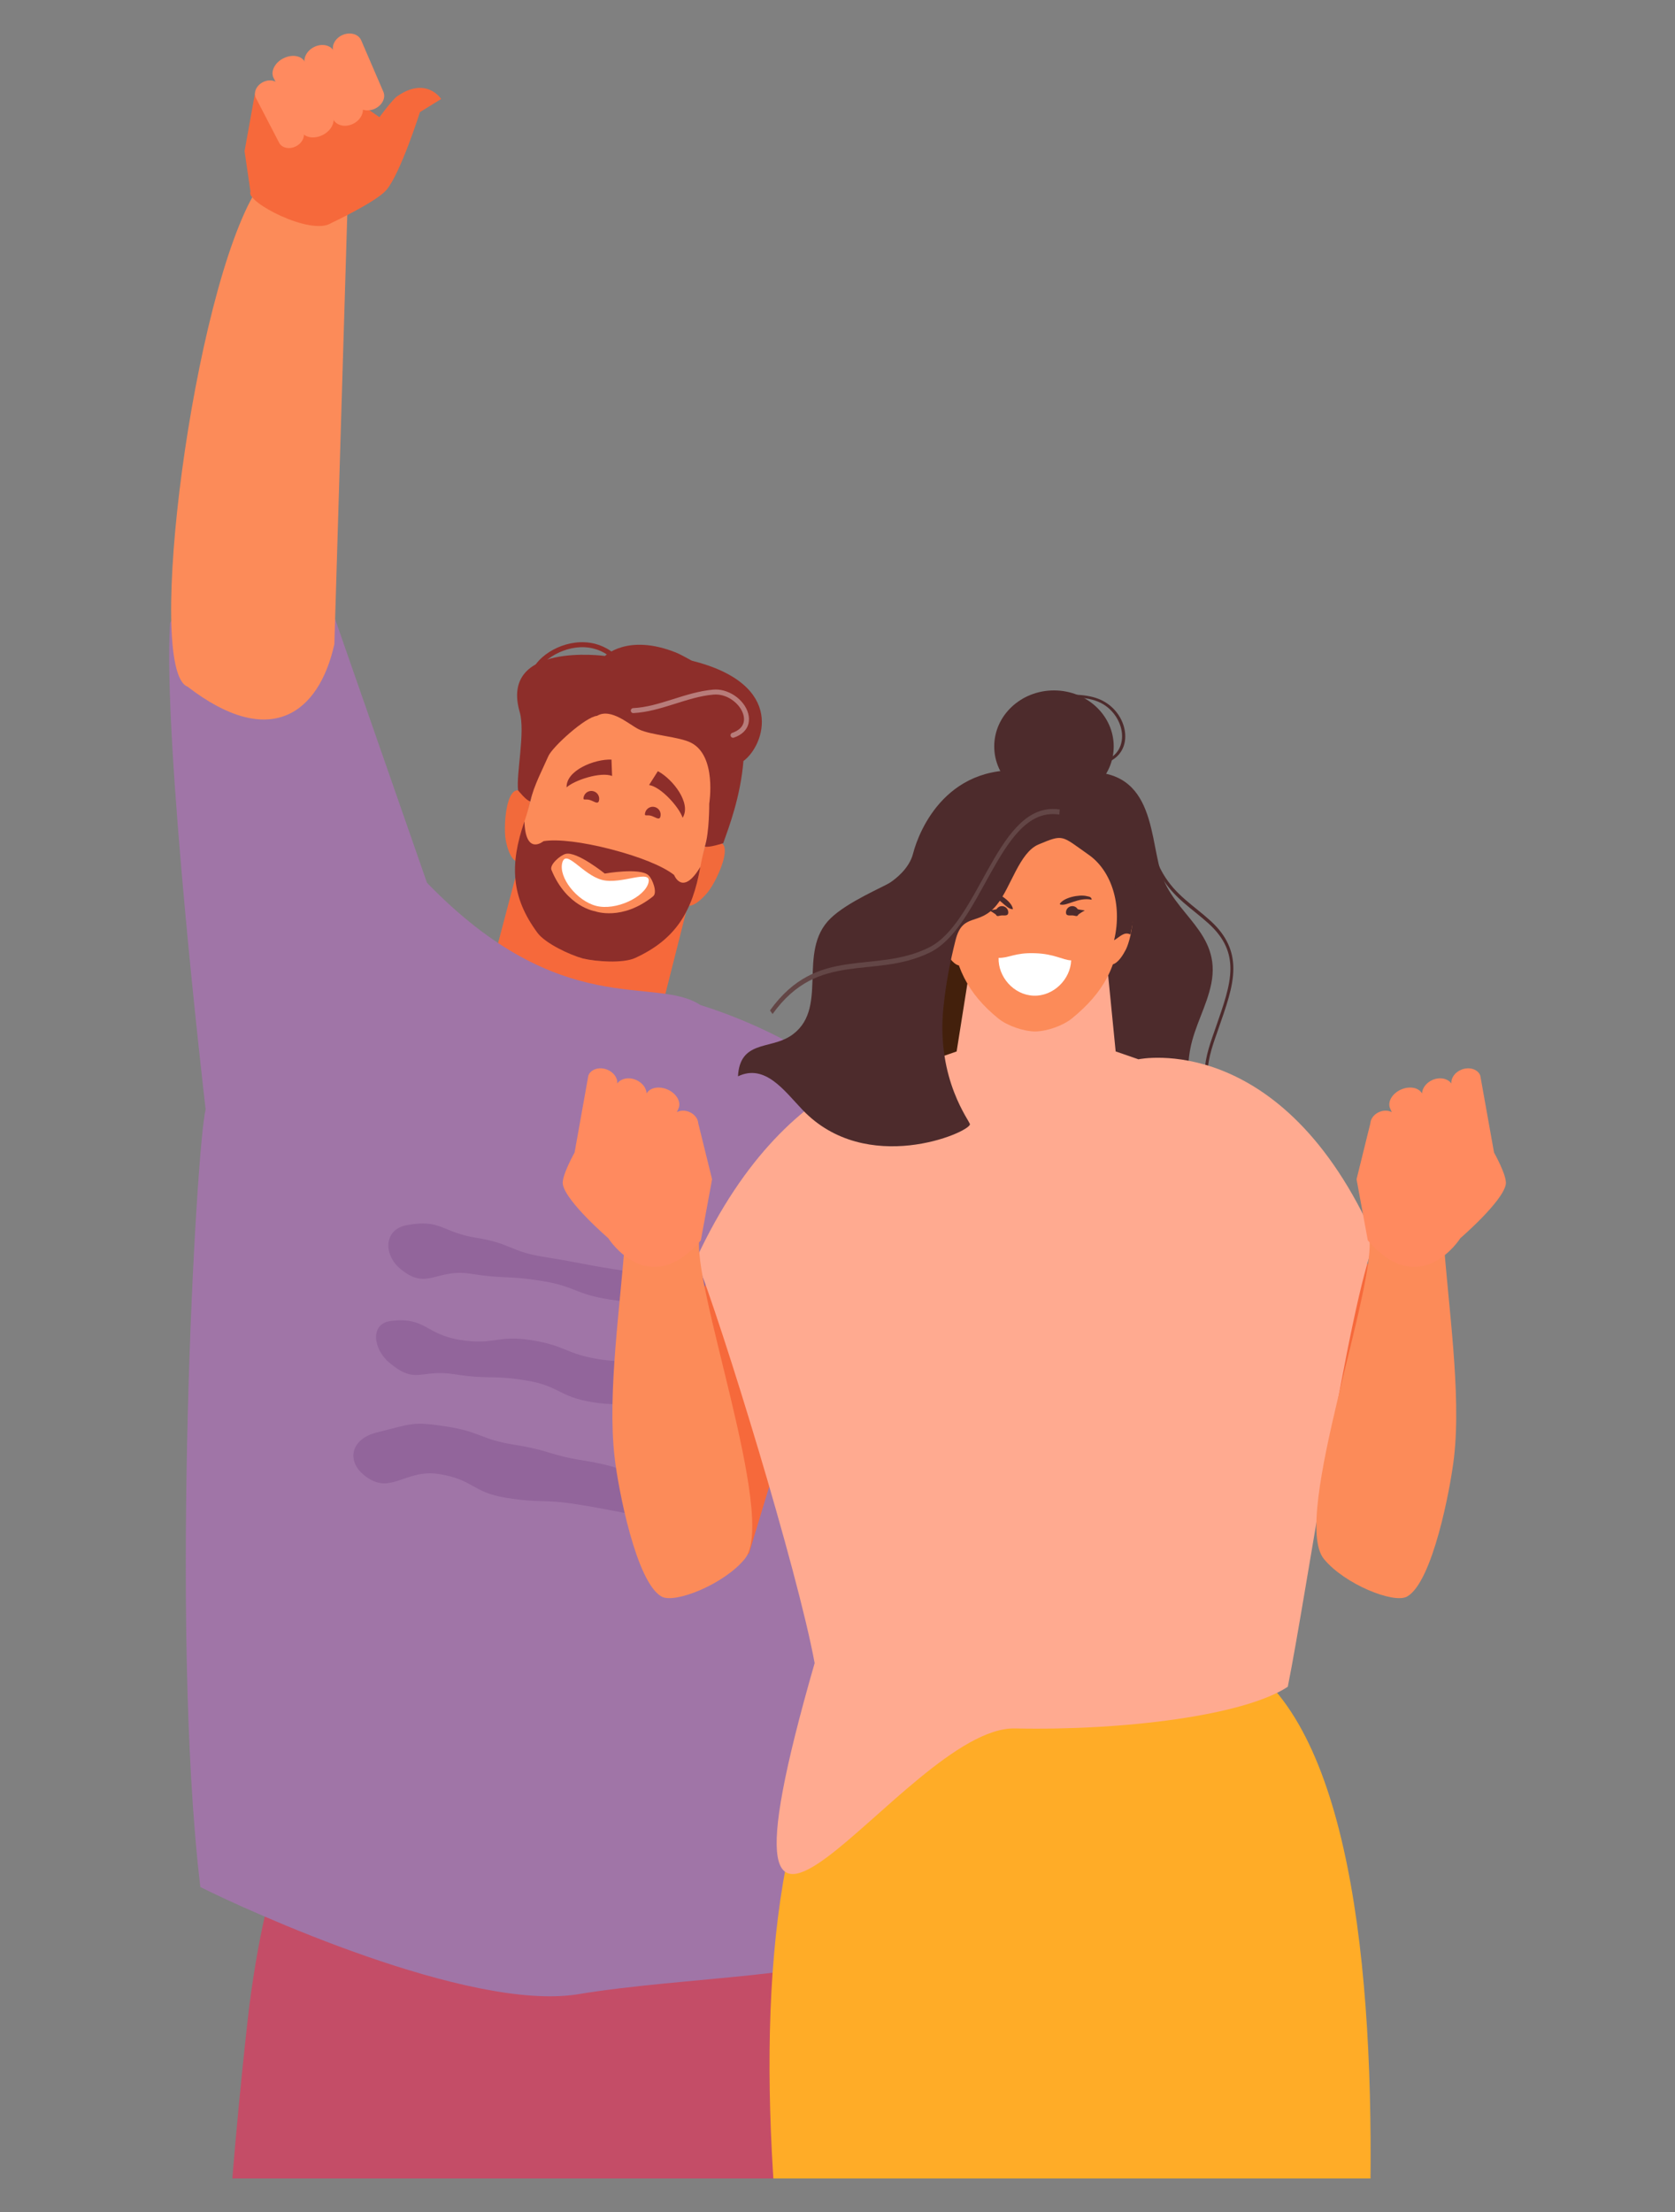
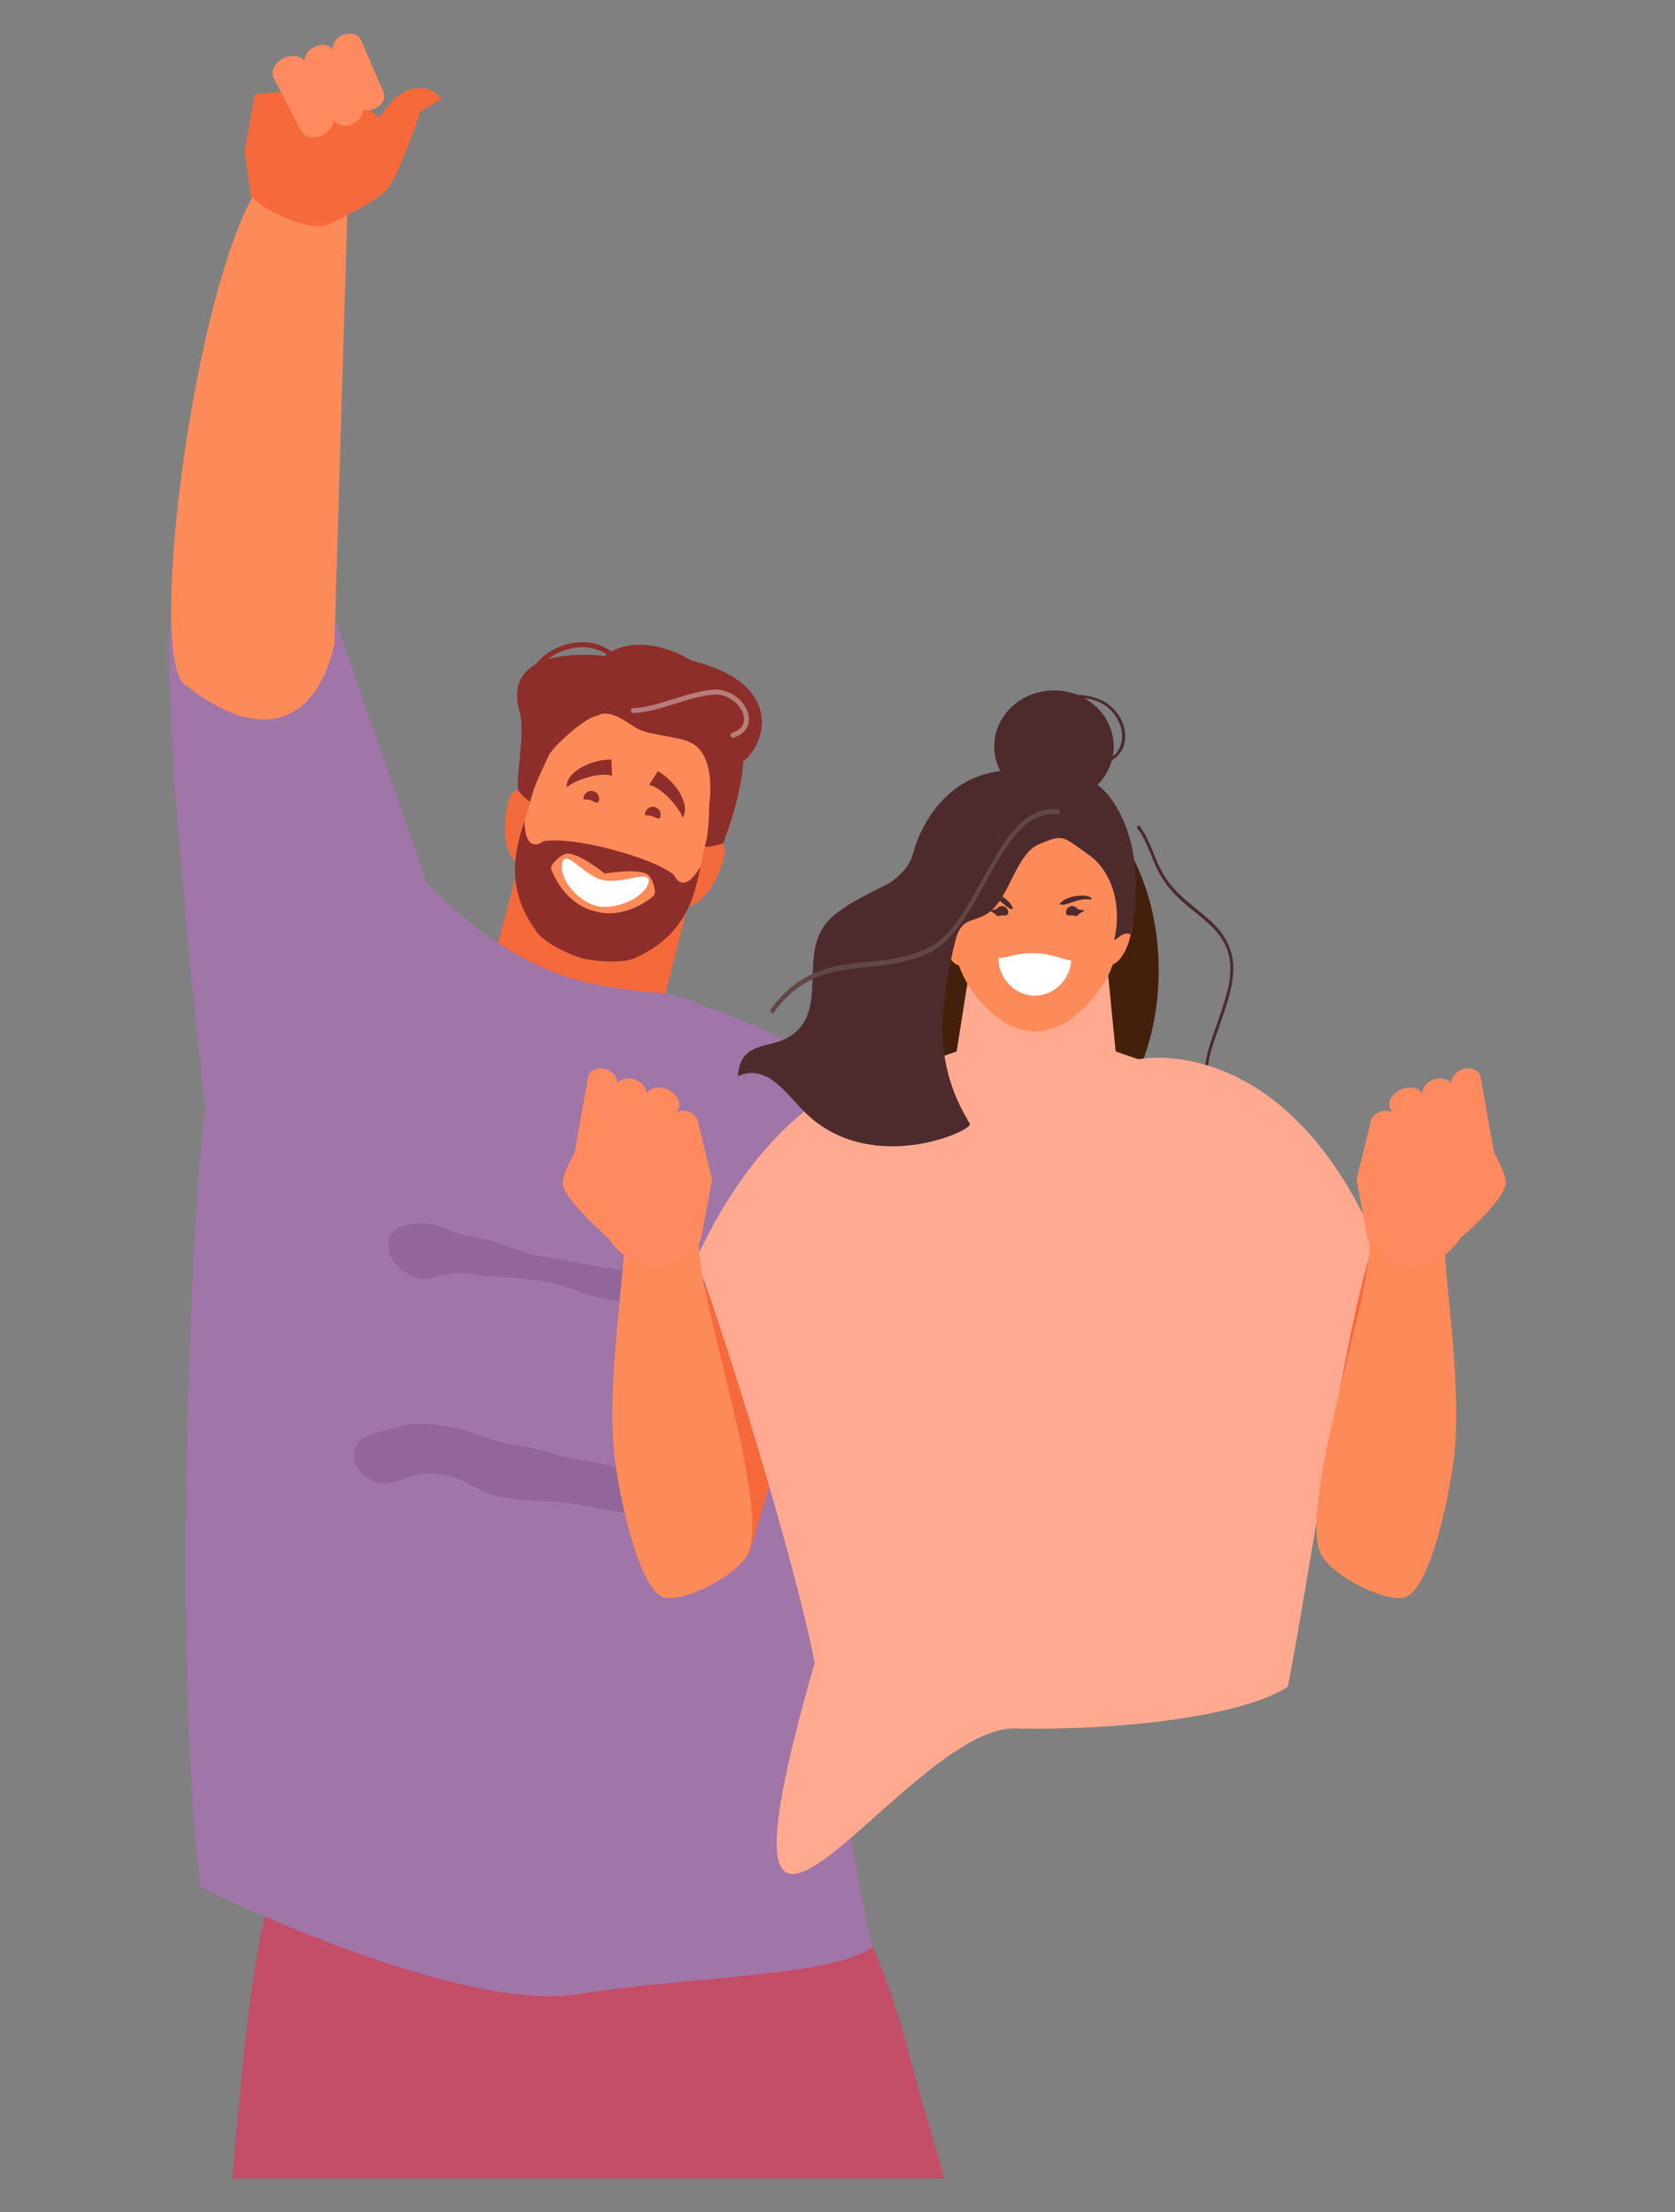
<svg xmlns="http://www.w3.org/2000/svg" id="Layer_1" viewBox="0 0 500 660">
  <rect x="0" y="0" width="500" height="660" fill="#808080" stroke="none" />
  <defs>
    <style>.cls-1{fill:#ffac27;}.cls-1,.cls-2,.cls-3,.cls-4,.cls-5,.cls-6,.cls-7,.cls-8,.cls-9,.cls-10,.cls-11,.cls-12,.cls-13,.cls-14,.cls-15,.cls-16{stroke-width:0px;}.cls-2{fill:#f26a3b;}.cls-3{fill:#43200c;}.cls-4{fill:#92659b;}.cls-5{fill:#634646;}.cls-6{fill:none;}.cls-7{fill:#fc8b59;}.cls-8{fill:#a075a7;}.cls-9{fill:#b87c7a;}.cls-10{fill:#f6693b;}.cls-17{clip-path:url(#clippath);}.cls-11{fill:#ffaa90;}.cls-12{fill:#4d2b2c;}.cls-13{fill:#ff8a5f;}.cls-14{fill:#8d2e2a;}.cls-15{fill:#fff;}.cls-16{fill:#c44d67;}</style>
    <clipPath id="clippath">
      <rect class="cls-6" x="-5.5" y="10" width="511" height="640" />
    </clipPath>
  </defs>
  <g class="cls-17">
    <path class="cls-16" d="M178.934,666.499c-4.673-8.796-8.716-16.851-11.844-23.778-8.817-19.482-41.899-98.862,25.251-125.363,0,0,54.891,1.574,79.228,96.343,0,0,6.003,22.214,15.409,52.798h-108.044Z" />
    <path class="cls-16" d="M167.306,666.5h-99.248c2.712-37.46,6.328-67.709,6.328-67.709,12.29-95.703,46.998-78.689,46.998-78.689,71.945,5.901,64.185,54.982,61.402,76.18-2.367,18.03-8.573,43.393-15.49,70.218h.01Z" />
    <path class="cls-10" d="M196.276,305.789s-20.761,15.714-31.356,12.768c-10.289-2.864-19.228-25.84-19.228-25.84l10.036-38.009,50.188,12.971-9.63,38.12-.01-.01Z" />
    <path class="cls-2" d="M210.435,252.565c10.99-5.82,3.931,9.995.741,13.763-1.178,1.382-3.667,4.063-5.708,3.921l4.967-17.684Z" />
    <path class="cls-2" d="M158.295,239.096c-6.796-10.422-8.279,6.846-7.314,11.681.356,1.777,1.24,5.332,3.088,6.196l4.216-17.877h.01Z" />
    <path class="cls-7" d="M209.063,258.65c1.838-10.473,8.461-26.237,5.789-34.19-3.108-9.254-12.727-12.504-21.158-14.688-8.44-2.184-18.435-3.992-25.627,2.6-6.196,5.658-8.034,22.651-11.508,32.707-4.419,12.849-3.118,22.793,4.794,33.489,2.326,3.159,8.797,6.369,12.636,7.435,3.87.935,11.092,1.26,14.657-.375,12.108-5.526,18.06-13.601,20.417-26.978Z" />
    <path class="cls-14" d="M209.061,258.649c-5.353,8.969-7.842,2.408-7.842,2.408-3.392-2.672-10.37-5.465-18.811-7.649-8.441-2.184-15.907-3.118-20.163-2.428,0,0-5.363,4.531-5.698-5.911-4.418,12.849-4.022,22.559,3.89,33.255,2.326,3.159,9.701,6.613,13.55,7.669,3.87.935,11.996,1.493,15.572-.142,12.107-5.526,17.145-13.835,19.502-27.212v.01ZM194.993,267.415c-9.355,7.506-17.359,4.48-17.359,4.48,0,0-8.461-1.24-13.022-12.332-.64-1.554,2.6-4.357,4.226-4.784,3.351-.863,11.691,5.871,11.691,5.871,0,0,10.553-1.859,13.072.528,1.219,1.158,2.692,5.181,1.382,6.227l.01.01Z" />
    <path class="cls-14" d="M221.923,227.07c6.185-4.53,13.062-22.834-15.419-29.944-2.103-1.178-3.87-2.082-4.703-2.418-14.454-5.779-21.219,1.016-21.219,1.016,0,0-31.518-4.317-25.444,16.74,1.716,5.952-1.118,18.659-.478,23.362,0,0,2.489,3.148,3.637,3.28.954-4.52,4.062-10.391,5.383-13.479,1.199-2.783,11.133-11.772,14.535-12.036,4.175-2.468,9.538,2.58,12.484,4.022,3.616,1.778,12.006,2.164,15.591,4.002,7.75,3.962,5.424,18.141,5.424,18.141,0,0,.061,8.401-1.29,12.819,1.077.447,5.465-.985,5.465-.985,1.767-4.998,5.13-13.794,6.034-24.52Z" />
    <path class="cls-15" d="M193.574,263.373c-1.128,4.347-9.792,8.42-15.612,6.917-5.821-1.503-11.245-8.492-10.127-12.839,1.127-4.347,6.074,3.586,11.884,5.089,5.81,1.503,14.972-3.515,13.844.833h.011Z" />
    <path class="cls-14" d="M182.53,226.644c-5.037-.203-13.569,3.199-13.397,8.278,2.458-2.194,10.208-4.713,13.58-3.393l-.183-4.885Z" />
    <path class="cls-14" d="M178.794,238.924c-.325,1.249-1.605.051-2.864-.274-1.26-.325-2.011.355-1.686-.894.325-1.26,1.604-2.011,2.864-1.686,1.259.325,2.011,1.605,1.686,2.864v-.01Z" />
    <path class="cls-14" d="M196.374,230.096c4.459,2.357,10.106,9.598,7.395,13.905-1.016-3.128-6.44-9.223-10.015-9.771l2.62-4.134Z" />
    <path class="cls-14" d="M192.585,242.488c-.325,1.249.427.569,1.686.894,1.26.325,2.54,1.533,2.865.274.325-1.259-.427-2.539-1.686-2.864-1.26-.325-2.54.437-2.865,1.686v.01Z" />
    <path class="cls-9" d="M188.292,212.068c-.02-.417.294-.762.711-.783,7.841-.375,15.47-4.753,23.819-5.515,1.097-.102,2.174,0,3.189.274,4.764,1.27,8.37,5.851,7.405,9.904-.447,1.787-1.92,3.321-4.357,4.144-.396.132-.813-.071-.955-.467-.132-.396.071-.823.467-.955,2.123-.742,3.068-1.859,3.403-3.098.376-1.412-.122-3.169-1.31-4.723-1.179-1.544-2.987-2.844-5.028-3.373-.864-.223-1.768-.304-2.682-.223-7.902.67-15.541,5.069-23.88,5.515-.081,0-.152,0-.223-.02-.305-.081-.539-.355-.559-.68Z" />
    <path class="cls-14" d="M159.503,200.458c-.365-.183-.518-.63-.335-1.006,2.377-4.652,10.513-9.355,18.456-7.364,1.595.416,3.18,1.107,4.693,2.153.335.234.427.701.193,1.036-.234.346-.701.427-1.036.193-1.361-.934-2.773-1.564-4.215-1.93-7.09-1.889-14.861,2.692-16.75,6.582-.162.325-.518.478-.853.386,0,0-.102-.03-.153-.05Z" />
    <path class="cls-8" d="M61.385,331.051c6.551-10.543,66.044-67.932,66.064-67.668,40.254,41.564,67.943,27.506,81.615,36.485-.031.152,34.718,9.447,58.232,35.521,16.282,18.059,56.313,89.436,56.567,111.294.264,76.13-71.813,8.411-74.627,7.984-5.261,48.095,8.207,116.028,11.326,126.236-12.138,9.03-55.825,8.776-88.268,14.16-32.494,5.099-98.09-24.815-112.493-32.027-9.274-78.11-1.239-221.39,1.585-231.974v-.011Z" />
    <path class="cls-4" d="M119.414,378.507c8.035,6.795,10.686-.102,21.077,1.544,10.391,1.635,10.574.457,20.965,2.102,10.391,1.646,10.025,3.931,20.416,5.566,10.391,1.646,10.564.569,20.944,2.215,10.392,1.645,11.875,11.589,21.605,7.608,5.902-2.418,6.532-12.037,1.656-16.161-8.035-6.795-11.529,1.696-21.92.051-10.391-1.646-10.472-1.097-20.863-2.732-10.391-1.646-10.33-1.991-20.721-3.637-10.391-1.645-10.005-4.093-20.396-5.739-10.391-1.645-10.472-5.718-20.813-3.758-6.917,1.31-6.836,8.827-1.96,12.941h.01Z" />
-     <path class="cls-4" d="M116.173,406.541c8.034,6.795,9.192,1.859,19.583,3.504,10.391,1.636,10.625.153,21.006,1.798,10.391,1.646,9.873,4.927,20.254,6.562,10.391,1.645,10.827-1.107,21.218.528,10.391,1.646,10.148,8.421,19.879,4.429,5.901-2.418,7.719-7.608,2.844-11.732-8.035-6.795-10.249-4.226-20.64-5.861-10.391-1.645-10.879,1.463-21.27-.173-10.391-1.645-10.005-4.073-20.396-5.718-10.391-1.646-10.899,1.564-21.29-.081-10.391-1.646-10.411-7.029-20.833-5.628-6.013.803-5.241,8.248-.365,12.372h.01Z" />
    <path class="cls-4" d="M108.412,439.929c8.024,6.795,12.26-1.758,22.641-.112,10.391,1.635,9.781,5.465,20.172,7.11,10.391,1.646,10.605.284,20.996,1.92,10.391,1.645,10.33,2.021,20.721,3.667,10.391,1.645,11.153,5.586,20.883,1.604,5.902-2.417,6.166-7.221,1.29-11.345-8.034-6.796-9.872-.691-20.253-2.326-10.391-1.646-10.178-2.997-20.559-4.642-10.391-1.646-10.167-3.058-20.548-4.693-10.391-1.646-10.046-3.84-20.437-5.475-10.391-1.645-10.554-.741-20.772,1.757-7.923,1.93-8.989,8.431-4.114,12.555l-.02-.02Z" />
    <path class="cls-8" d="M61.384,331.051s-12.89-110.381-10.614-145.099c4.459-10.909,47.192-7.171,47.192-7.171l34.941,100.244-71.518,52.016v.01Z" />
    <path class="cls-7" d="M99.81,192.149l3.931-130.675-27.211-4.733c-18.893,30.584-33.438,143.25-20.548,148.136,24.672,19.015,39.258,7.984,43.839-12.738l-.01.011Z" />
    <path class="cls-10" d="M98.955,66.512s13.194-6.186,16.333-9.761c4.185-4.774,10.076-23.301,10.076-23.301l6.328-3.911s-4.377-6.907-13.174-.782c-1.402.975-5.251,6.206-5.251,6.206l-12.494-8.654-24.682,1.666-3.088,17.125,1.767,12.118c-1.544,3.037,18.283,13.357,24.175,9.284l.01.01Z" />
    <path class="cls-13" d="M93.674,14.069c-2.346,1.219-3.443,3.758-2.448,5.668l8.258,15.896c.995,1.91,3.697,2.468,6.043,1.249,2.347-1.219,3.434-3.758,2.448-5.668l-8.258-15.896c-.995-1.91-3.697-2.468-6.043-1.249Z" />
    <path class="cls-13" d="M102.267,10.433c-2.265.975-3.453,3.271-2.661,5.119l6.622,15.368c.793,1.849,3.281,2.56,5.546,1.574,2.265-.975,3.464-3.26,2.662-5.109l-6.623-15.368c-.792-1.849-3.271-2.55-5.546-1.585Z" />
    <path class="cls-13" d="M84.542,17.421c-2.57,1.331-3.85,3.961-2.854,5.881l8.258,15.896c.996,1.92,3.88,2.377,6.45,1.046,2.57-1.331,3.84-3.961,2.855-5.871l-8.258-15.896c-.995-1.91-3.88-2.377-6.44-1.046l-.01-.01Z" />
-     <path class="cls-13" d="M78.448,24.531c-1.96,1.016-2.875,3.139-2.042,4.744l6.917,13.316c.833,1.595,3.098,2.072,5.058,1.046,1.96-1.016,2.875-3.139,2.052-4.743l-6.917-13.306c-.833-1.605-3.098-2.072-5.058-1.056h-.01Z" />
    <path class="cls-7" d="M282.462,337.745l27.435-1.778s26.866,102.814,9.598,143.789c-24.245,18.303-52.544-12.301-52.544-12.301l15.511-129.71Z" />
    <path class="cls-7" d="M309.895,335.967c1.199-4.083-1.981-18.354-1.981-18.354l-7.597-34.932s-24.144-8.735-32.128-2.641c2.621,3.149.731,3.403-.538,5.932-5.668,11.265-3.373,35.907,5.982,39.218.965.345,3.606-1.95,3.606-1.95,0,0-2.539,7.872,3.636,12.676v.153c.945,18.76,26.654,27.221,29.01-.112l.01.01Z" />
    <path class="cls-12" d="M332.45,222.716c0,9.234-7.983,16.716-17.832,16.716-9.848,0-17.831-7.482-17.831-16.716,0-9.233,7.983-16.716,17.831-16.716,9.849,0,17.832,7.483,17.832,16.716Z" />
    <path class="cls-12" d="M327.592,228.218c5.752-.698,8.337-4.491,8.306-8.514,0-4.346-2.856-9.077-7.775-11.099-2.355-.959-4.887-1.219-7.316-1.355-.26-.021-.479.146-.5.365-.021.219.177.406.438.427,2.386.136,4.794.396,6.961,1.282,4.513,1.824,7.254,6.326,7.243,10.38-.031,3.773-2.251,7.055-7.503,7.733-.261.031-.438.229-.396.448.031.198.24.333.469.333h.073Z" />
    <path class="cls-3" d="M345.882,289.549c0,30.4-16.549,55.036-36.975,55.036s-36.986-24.647-36.986-55.036,16.549-55.047,36.986-55.047c20.436,0,36.975,24.637,36.975,55.047Z" />
-     <path class="cls-12" d="M318.525,230.969c25.887-4.523,24.345,16.873,27.961,29.201,3.731,12.704,18.217,17.915,15.08,33.38-1.375,6.754-4.96,12.579-6.263,19.426-1.209,6.326-.375,13.725-3.554,19.353-7.274,12.902-27.429,9.817-38.82,10.463-12.329.709,5.586-111.823,5.586-111.823h.01Z" />
    <path class="cls-12" d="M362.588,325.868c-1.511-1.657-2.063-3.72-2.063-6.044,0-4.179,1.865-9.056,3.116-12.662,2.282-6.618,4.512-12.517,4.523-18.155,0-4.991-1.824-9.712-6.795-14.235-5.169-4.711-10.37-7.608-14.142-14.017-2.689-4.534-3.867-10.297-7.275-14.59l-.625.739c3.21,4.013,4.398,9.703,7.191,14.476,3.939,6.67,9.265,9.619,14.33,14.246,4.825,4.419,6.43,8.723,6.44,13.392,0,5.284-2.157,11.109-4.45,17.748-1.23,3.574-3.178,8.525-3.189,13.068,0,2.522.625,4.961,2.355,6.837l.584-.792v-.011Z" />
-     <path class="cls-1" d="M233.331,678.752c-7.035-66.021-5.378-132.062,19.05-170.861,26.565-31.713,96.879-35.1,125.538-6.441,28.784,28.785,33.422,105.393,30.452,177.302h-175.04Z" />
    <path class="cls-10" d="M199.938,468.361c9.922,7.754,23.647-4.887,23.647-4.887l22.041-72.795s-19.551-41.206-24.23-31.827c-13.11,26.293-35.506,84.143-21.458,109.52v-.011Z" />
    <path class="cls-10" d="M421.428,468.361c-9.921,7.754-23.646-4.887-23.646-4.887l-22.042-72.795s19.551-41.206,24.23-31.827c13.111,26.293,35.506,84.143,21.458,109.52v-.011Z" />
    <path class="cls-11" d="M207.776,375.704c28.878-62.415,71.575-60.164,71.575-60.164,0,0,.073.094.219.261l5.993-2.074,3.209-20.239,41.051-12.256,3.21,32.484,6.867,2.376.032-.041s42.801-8.984,70.574,53.931c-7.951,18.842-20.53,105.695-26.095,133.302-13.017,8.608-49.023,13.121-81.444,12.433-33.099-.699-97.129,110.082-59.789-19.489-5.085-27.71-27.773-101.557-35.402-120.535v.011Z" />
    <path class="cls-7" d="M332.436,272.218c8.223-7.149,5.565,7.337,3.638,11.11-.72,1.386-2.283,4.116-4.086,4.45l.448-15.56Z" />
    <path class="cls-7" d="M285.5,272.218c-8.223-7.149-5.565,7.337-3.627,11.11.709,1.386,2.553,4.387,4.346,4.721l-.719-15.831Z" />
    <path class="cls-7" d="M334.063,276.022c0-9.473.532-24.522-3.553-30.785-4.742-7.295-13.778-7.962-21.542-7.962s-16.789.667-21.531,7.962c-4.085,6.263-4.199,21.333-3.553,30.785.813,12.068,4.877,20.353,14.079,27.836,2.72,2.209,7.462,3.846,11.016,3.908,3.553-.052,8.295-1.699,11.015-3.908,9.202-7.483,14.08-15.768,14.08-27.836h-.011Z" />
    <path class="cls-12" d="M302.361,271.207c-.302-2.199-4.346-4.888-6.555-5.18-.802-.104-1.334-.375-1.824.417,4.158.792,6.138,4.71,8.243,4.846l.146-.073-.01-.01Z" />
    <path class="cls-12" d="M300.974,272.248c0,1.043-.844.886-1.886.886-.781,0-1.448.521-1.74-.156-.094-.229-1.991-1.344-1.991-1.344,0,0,2.043-.25,2.126-.376.334-.541.928-.896,1.605-.896,1.042,0,1.886.844,1.886,1.886Z" />
    <path class="cls-12" d="M316.337,269.727c1.094-1.928,5.846-2.907,8.024-2.355.782.198,1.376.146,1.532,1.074-4.148-.824-7.451,2.073-9.452,1.406l-.104-.125Z" />
    <path class="cls-12" d="M318.201,272.248c0,1.043.844.886,1.886.886.782,0,1.449.521,1.741-.156.093-.229,1.99-1.344,1.99-1.344,0,0-2.043-.25-2.126-.376-.333-.541-.927-.896-1.605-.896-1.042,0-1.886.844-1.886,1.886Z" />
    <path class="cls-12" d="M235.685,309.298c12.349-7.743,1.823-25.199,12.255-35.297,5.138-4.982,15.914-9.411,17.821-10.703,1.449-.98,5.638-4.065,6.805-8.64,1.741-6.805,10.37-28.263,36.153-24.365,7.826,1.188,15.642-.73,21.885,6.701,4.148,4.919,11.818,18.248,6.857,41.842-1.876-.948-3.064.615-4.898,1.72,2.616-10.953-1.042-20.927-7.535-25.481-8.274-5.805-7.43-6.274-14.986-3.126-5.763,2.397-8.254,12.766-12.454,17.987-5.283,6.587-10.234,2.095-12.359,10.609-1.689,6.691-2.96,13.444-3.638,20.343-2.094,21.385,8.046,33.776,7.942,34.589-.323,2.522-30.911,15.591-49.951-4.304-5.44-5.69-11.172-13.892-19.29-10.026.563-10.619,9.379-8.097,15.361-11.849h.032Z" />
    <path class="cls-5" d="M252.91,289.249c7.921-1.188,16.268-.949,24.679-5.055,7.785-3.835,12.87-14.319,18.123-23.688,5.252-9.421,10.588-17.623,18.623-17.612.615,0,1.24.052,1.886.146l.115-1.512c-.688-.104-1.355-.156-2.011-.156-8.65.01-14.226,8.785-19.489,18.196-5.263,9.452-10.307,19.634-17.623,23.188-8.17,4.002-16.403,3.783-24.428,4.981-8.014,1.188-15.84,3.856-22.937,13.746l.771,1.074c6.878-9.567,14.35-12.12,22.281-13.308h.01Z" />
    <path class="cls-7" d="M208.902,368.367c7.576-32.223-21.26-14.871-22.313,1.167-1.271,19.186-5.367,45.959-3.126,65.302,1.094,9.494,6.43,37.267,14.006,41.529,3.971,2.231,18.707-3.699,24.845-11.223,9.942-12.162-16.601-83.227-13.412-96.775Z" />
    <path class="cls-13" d="M181.659,369.514s-12.735-10.953-13.652-16.154c-.427-2.49,3.512-9.473,3.512-9.473l4.106-22.958c.688-1.855,3.137-2.689,5.472-1.835,2.042.751,3.324,2.522,3.147,4.211,1.084-1.543,3.491-2.043,5.7-1.053,1.835.823,2.991,2.418,3.075,4.002.99-1.772,3.731-2.293,6.284-1.157,2.668,1.188,4.106,3.721,3.22,5.67l-.479,1.073c1.031-.573,2.47-.625,3.814-.021,1.522.678,2.491,1.991,2.564,3.283l4.137,16.758-3.356,18.227c-15.642,18.165-27.565-.552-27.565-.552l.021-.021Z" />
    <path class="cls-7" d="M408.598,368.367c-7.576-32.223,21.26-14.871,22.313,1.167,1.271,19.186,5.367,45.959,3.126,65.302-1.094,9.494-6.43,37.267-14.006,41.529-3.971,2.231-18.707-3.699-24.845-11.223-9.942-12.162,16.601-83.227,13.412-96.775Z" />
    <path class="cls-13" d="M435.841,369.514s12.735-10.953,13.652-16.154c.428-2.49-3.512-9.473-3.512-9.473l-4.106-22.958c-.687-1.855-3.137-2.689-5.471-1.835-2.043.751-3.324,2.522-3.147,4.211-1.084-1.543-3.491-2.043-5.701-1.053-1.834.823-2.991,2.418-3.074,4.002-.99-1.772-3.731-2.293-6.284-1.157-2.668,1.188-4.106,3.721-3.221,5.67l.48,1.073c-1.032-.573-2.47-.625-3.814-.021-1.522.678-2.491,1.991-2.564,3.283l-4.138,16.758,3.356,18.227c15.643,18.165,27.565-.552,27.565-.552l-.021-.021Z" />
    <path class="cls-15" d="M319.747,286.548c-.188,5.597-5.232,10.745-11.203,10.536-5.982-.208-10.651-5.69-10.453-11.286,3.054.104,4.846-1.595,10.828-1.386,5.982.208,8.223,2.042,10.838,2.136h-.01Z" />
  </g>
</svg>